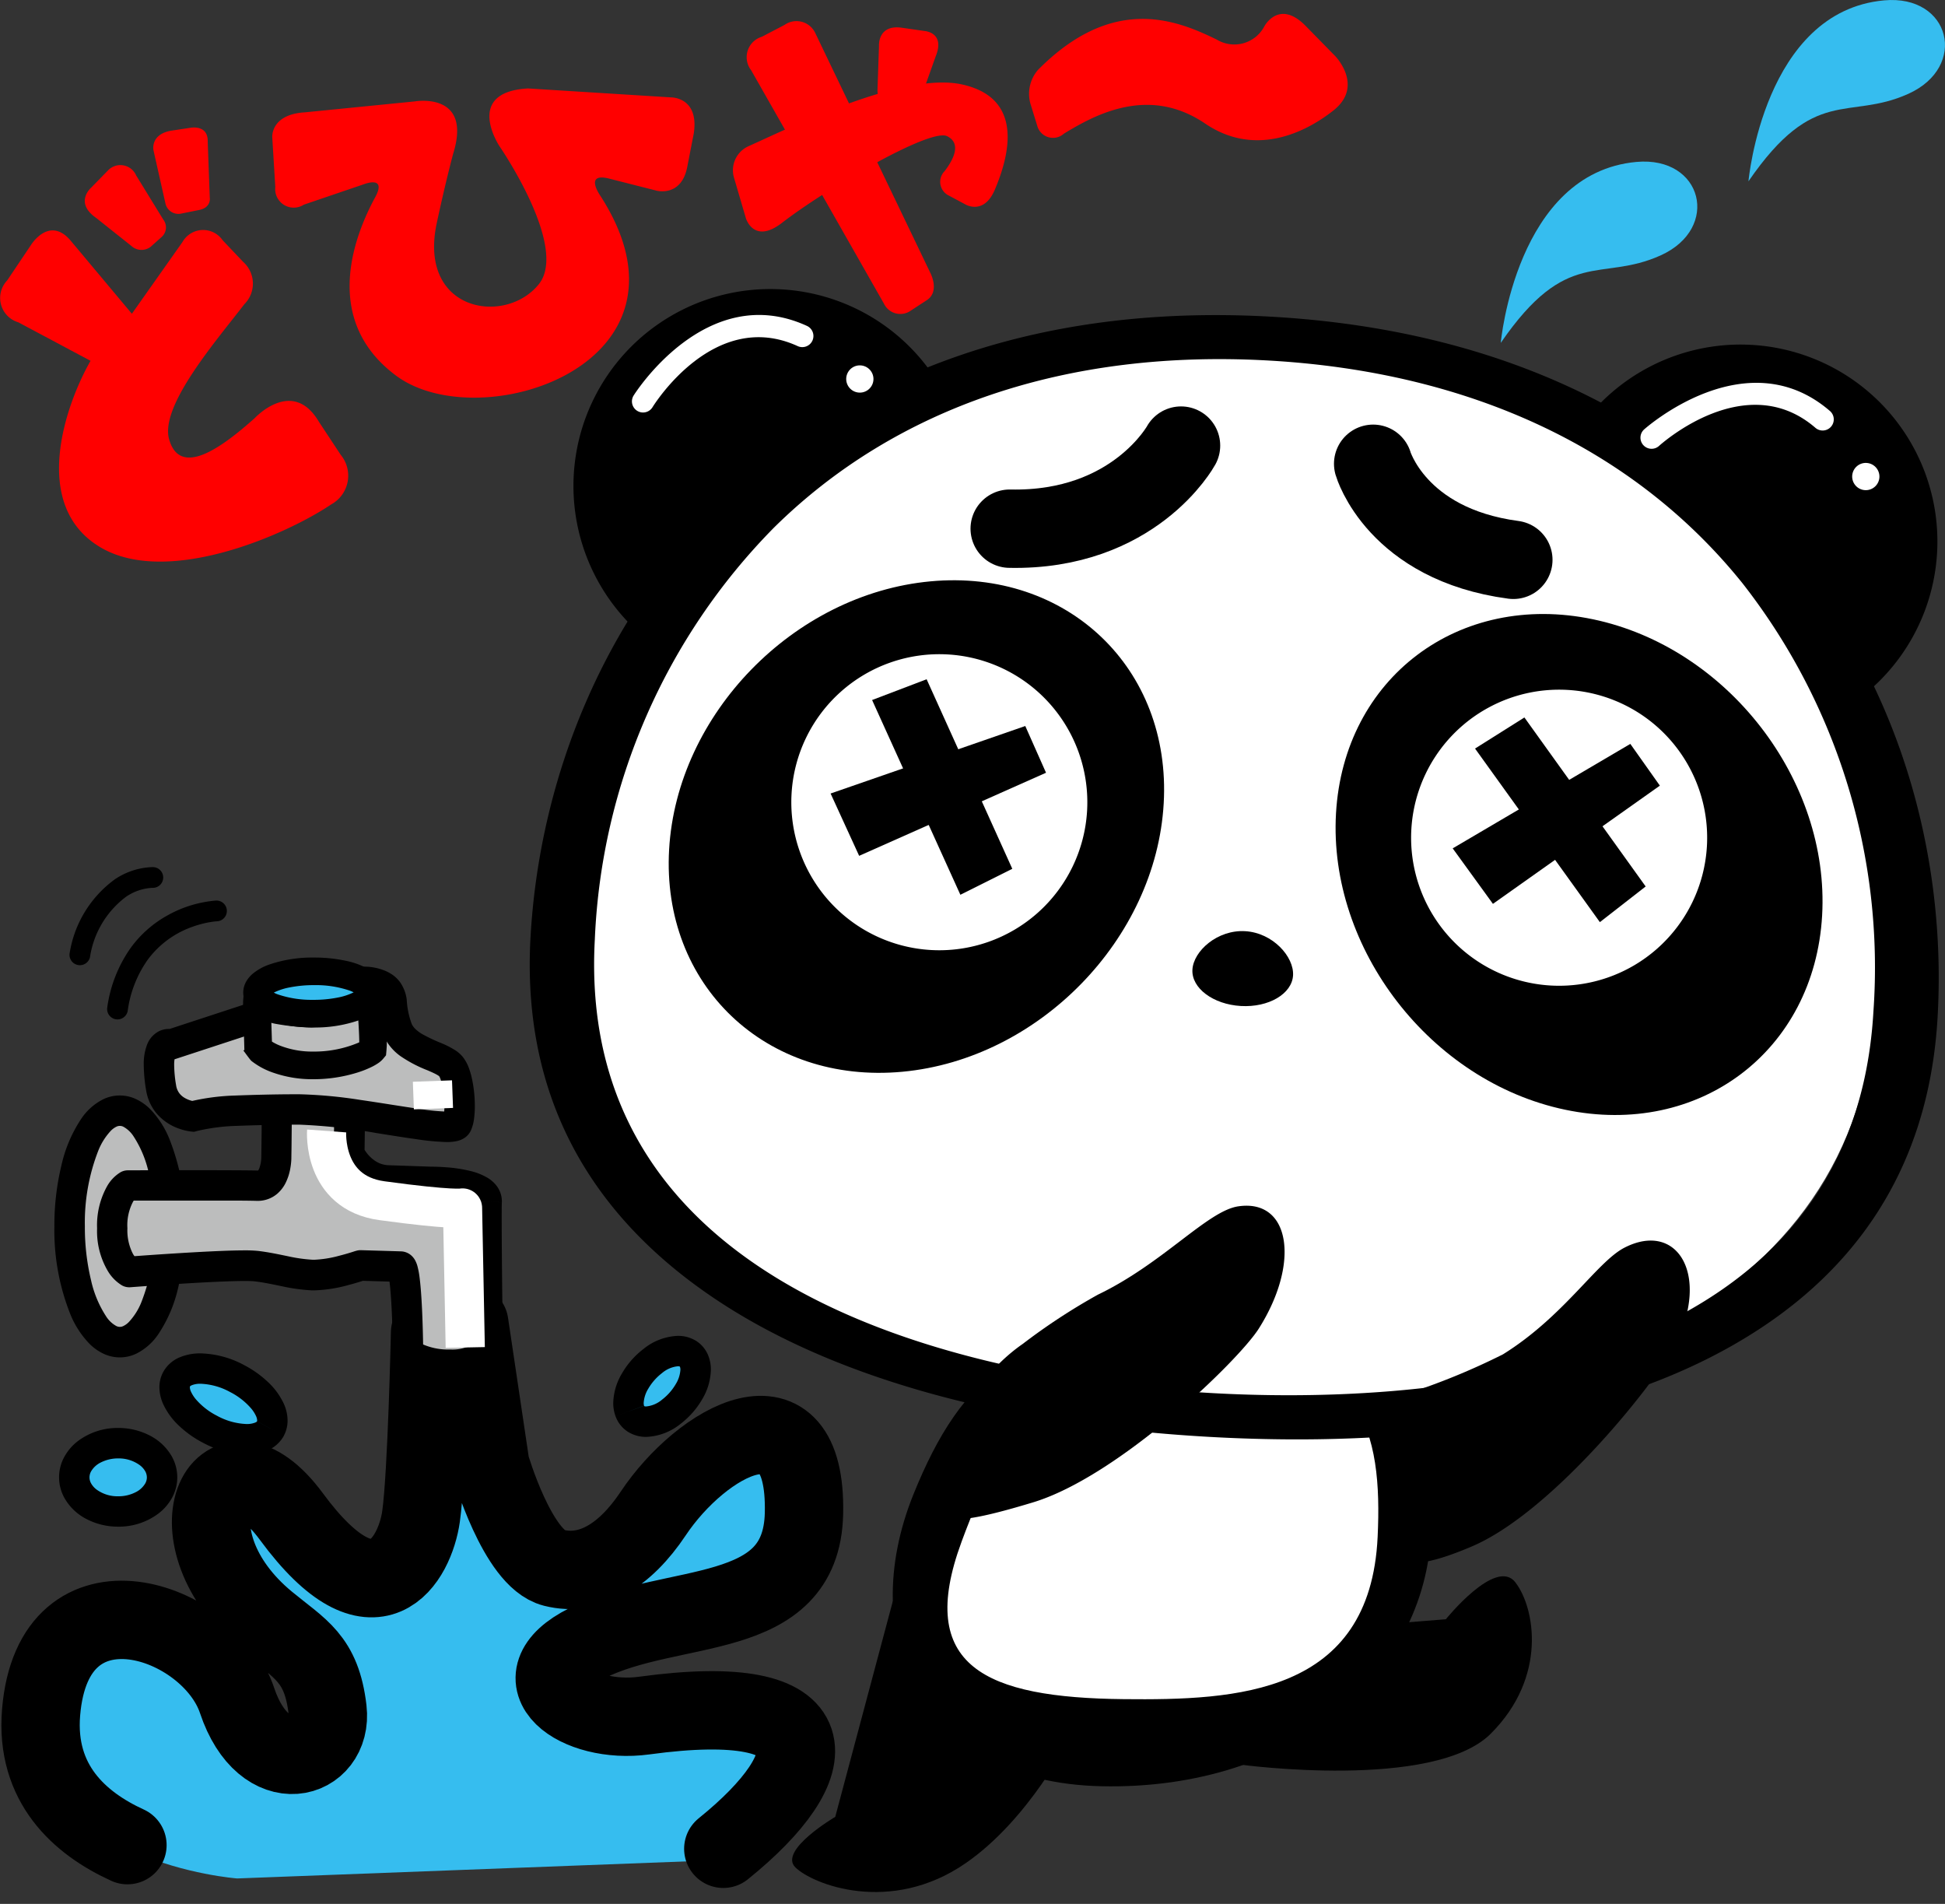
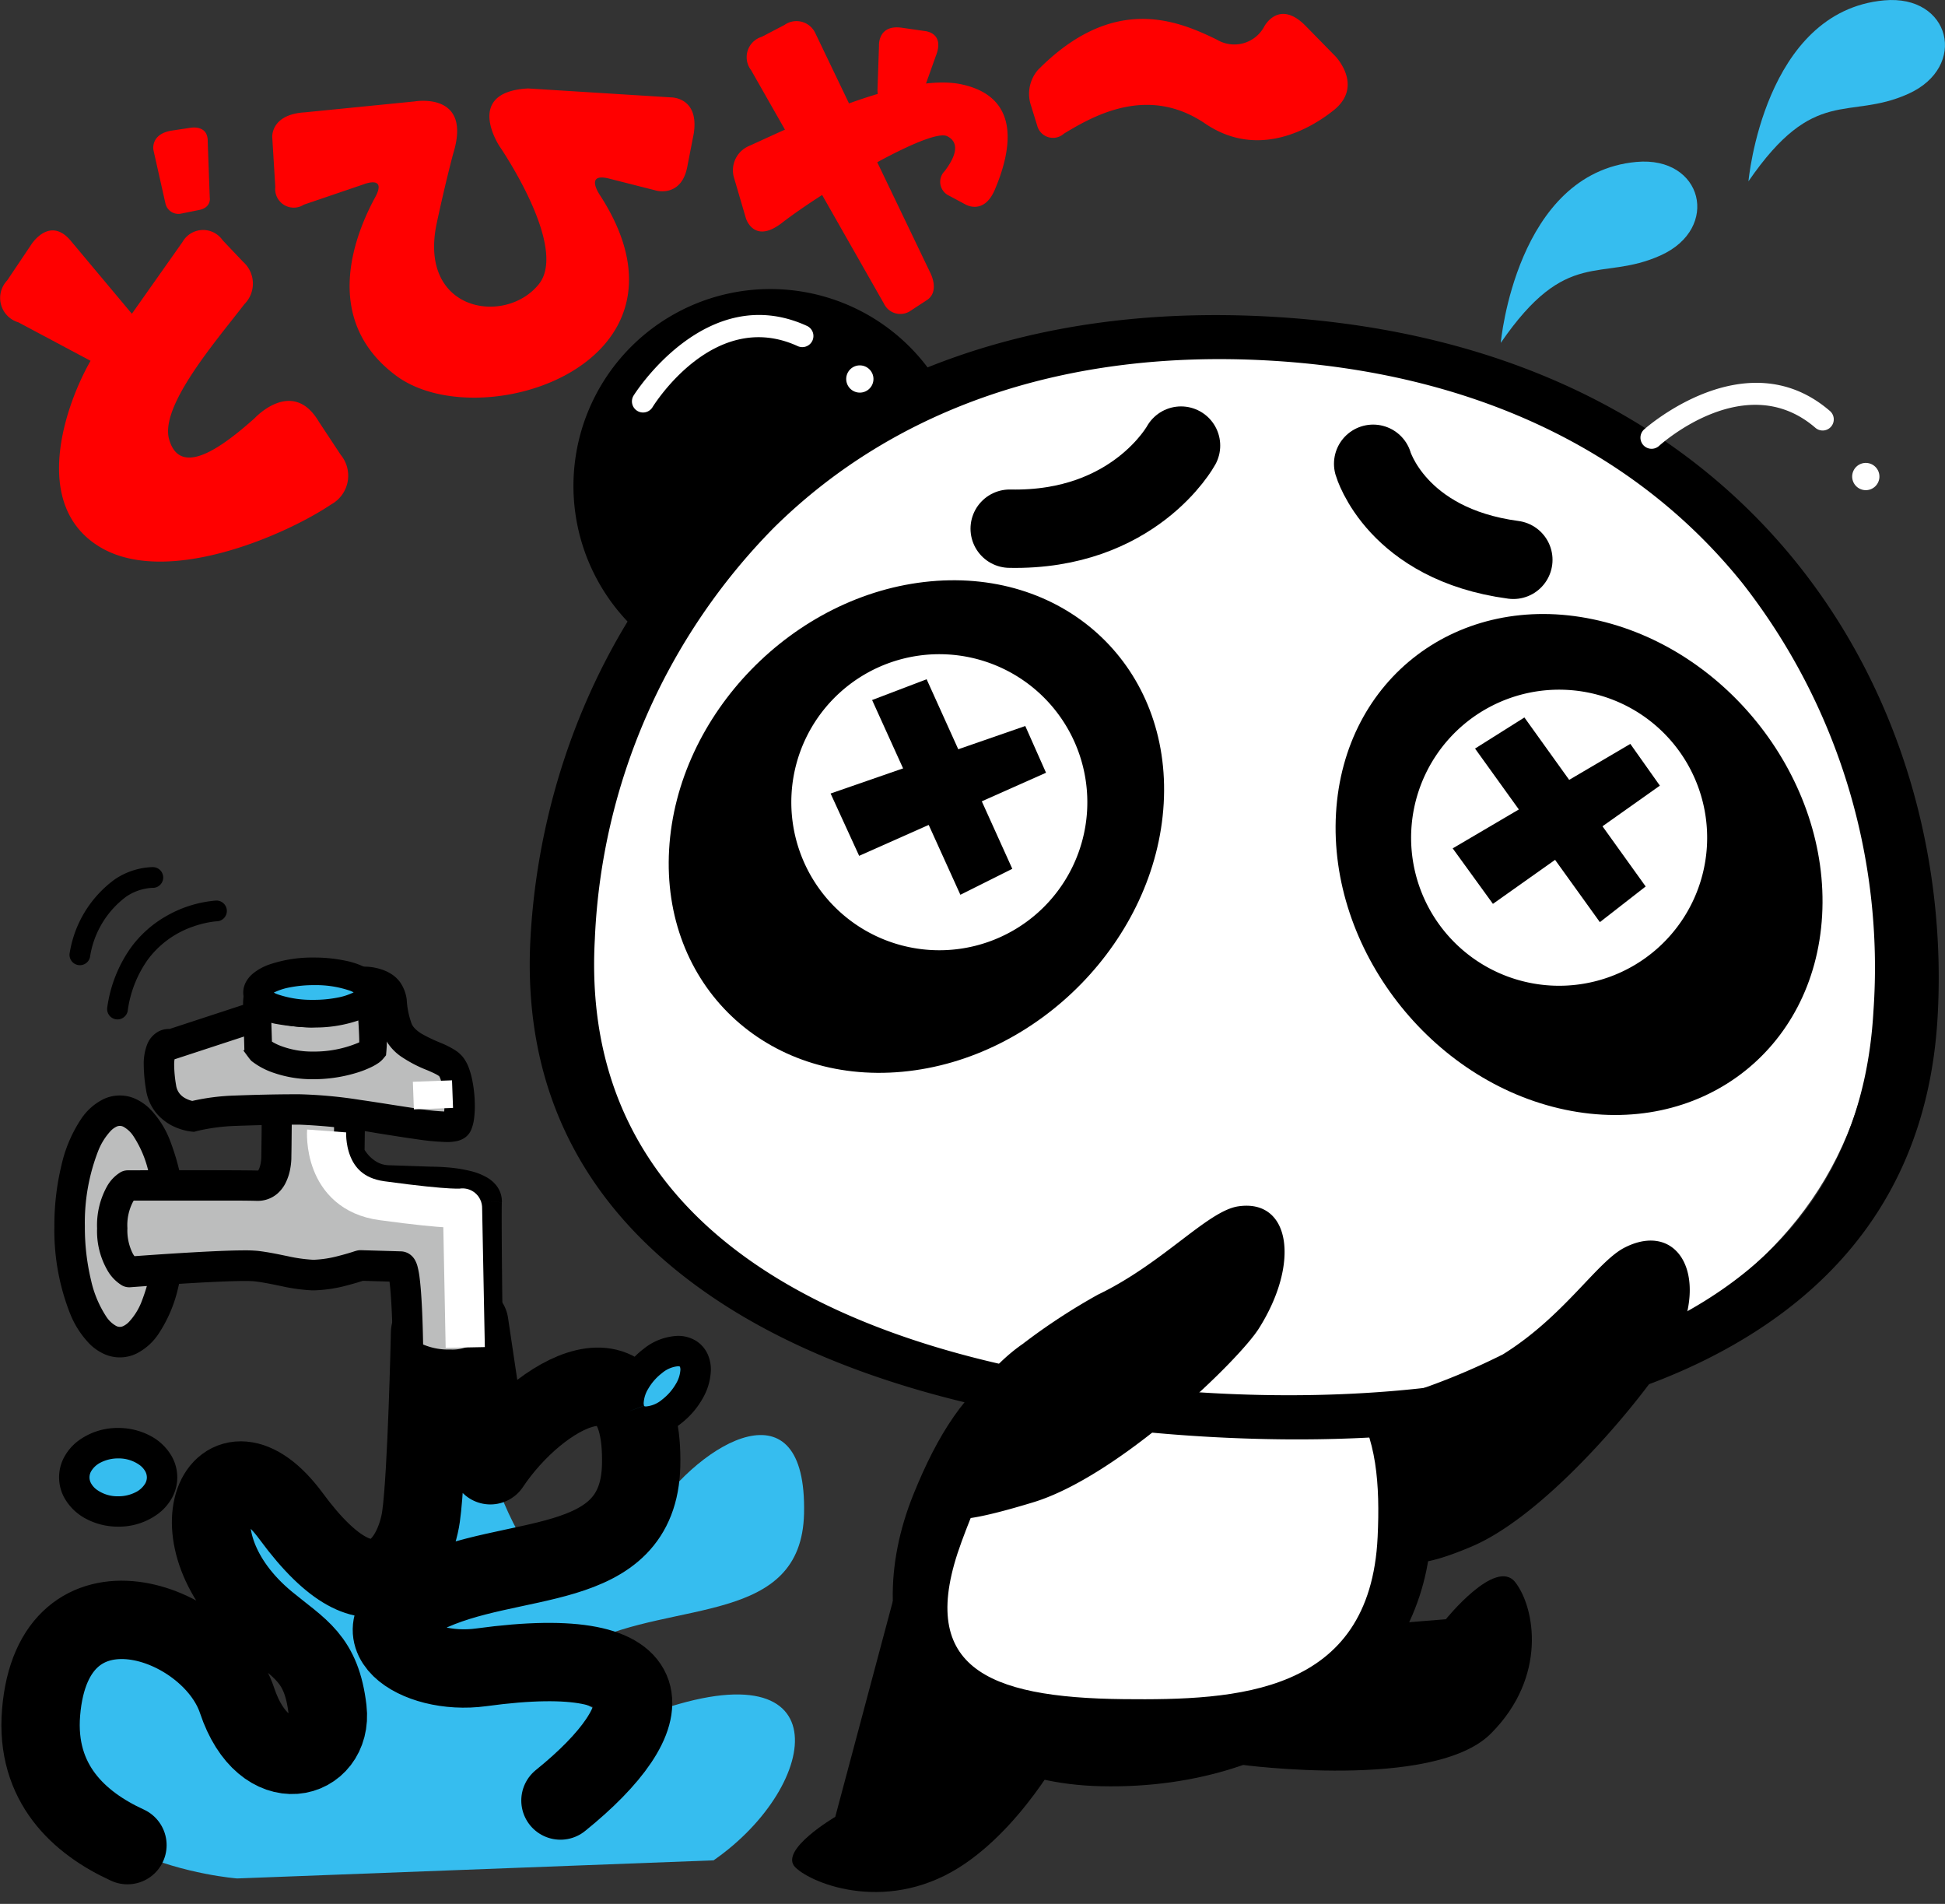
<svg xmlns="http://www.w3.org/2000/svg" height="130.818" width="133.659">
  <rect width="100%" height="100%" fill="#333333" stroke="none" />
  <path d="m29.558 91.562 2.694-.621 1.45 9.739s1.865 6.424 4.352 7.046 4.874-.784 6.838-3.73c3.315-4.973 10.568-9.117 10.361 0-.174 7.665-8.986 5.944-14.92 8.911-4.973 2.486 1.669 5.832 3.937 4.973 13.676-5.181 12.226 4.766 4.766 9.946l-32.74 1.244s-14.312-1.069-13.469-11.4c.829-10.153 11.6-6.423 13.469-.829s6.631 4.145 6.216.622-1.882-4.146-4.144-6.01c-7.046-5.8-3.2-13.852 1.658-7.253 5.8 7.875 8.5 2.9 8.911 0s.621-12.638.621-12.638z" fill="#36bdef" />
-   <path d="m8.758 126.781c-3.307-1.512-6.334-4.232-5.935-9.11.829-10.153 11.6-6.423 13.469-.829s6.631 4.145 6.216.622-1.882-4.146-4.144-6.01c-7.046-5.8-3.2-13.852 1.658-7.253 5.8 7.875 8.5 2.9 8.911 0s.621-12.64.621-12.64l2.694-.621 1.45 9.739s1.865 6.424 4.352 7.046 4.874-.784 6.838-3.73c3.315-4.973 10.568-9.117 10.361 0-.174 7.665-8.986 5.944-14.92 8.911-4.973 2.486-.621 5.595 3.937 4.973 13.179-1.8 12.536 3.431 5.438 9.153" fill="none" stroke="#000" stroke-linecap="round" stroke-linejoin="round" stroke-width="5.384" />
+   <path d="m8.758 126.781c-3.307-1.512-6.334-4.232-5.935-9.11.829-10.153 11.6-6.423 13.469-.829s6.631 4.145 6.216.622-1.882-4.146-4.144-6.01c-7.046-5.8-3.2-13.852 1.658-7.253 5.8 7.875 8.5 2.9 8.911 0s.621-12.64.621-12.64l2.694-.621 1.45 9.739c3.315-4.973 10.568-9.117 10.361 0-.174 7.665-8.986 5.944-14.92 8.911-4.973 2.486-.621 5.595 3.937 4.973 13.179-1.8 12.536 3.431 5.438 9.153" fill="none" stroke="#000" stroke-linecap="round" stroke-linejoin="round" stroke-width="5.384" />
  <path d="m103.131 23.559s1.047-11.68 9.325-12.433c4.559-.414 5.8 4.559 1.658 6.424s-6.424-.622-10.983 6.009z" fill="#36bdef" />
  <path d="m120.153 12.458s1.047-11.681 9.324-12.433c4.559-.415 5.8 4.559 1.658 6.424s-6.424-.622-10.982 6.009z" fill="#36bdef" />
  <path d="m11.685 84.263c0 4.389-1.544 7.952-3.449 7.952s-3.449-3.563-3.449-7.952 1.543-7.952 3.449-7.952 3.449 3.56 3.449 7.952z" fill="#bcbdbd" />
  <path d="m11.685 84.264h-1.045a13.58 13.58 0 0 1 -.924 5.207 4.353 4.353 0 0 1 -.867 1.372 1.363 1.363 0 0 1 -.363.265.532.532 0 0 1 -.5 0 1.932 1.932 0 0 1 -.689-.652 7.512 7.512 0 0 1 -1.04-2.487 15.541 15.541 0 0 1 -.425-3.7 13.578 13.578 0 0 1 .923-5.207 4.369 4.369 0 0 1 .867-1.372 1.391 1.391 0 0 1 .364-.267.535.535 0 0 1 .5 0 1.966 1.966 0 0 1 .689.652 7.543 7.543 0 0 1 1.041 2.489 15.52 15.52 0 0 1 .425 3.705h2.088a15.6 15.6 0 0 0 -1.1-6.04 6.375 6.375 0 0 0 -1.325-2.036 3.464 3.464 0 0 0 -.931-.66 2.618 2.618 0 0 0 -2.282 0 3.963 3.963 0 0 0 -1.5 1.328 9.5 9.5 0 0 0 -1.367 3.2 17.576 17.576 0 0 0 -.487 4.211 15.589 15.589 0 0 0 1.1 6.038 6.383 6.383 0 0 0 1.325 2.036 3.461 3.461 0 0 0 .932.66 2.621 2.621 0 0 0 2.282 0 3.97 3.97 0 0 0 1.5-1.328 9.54 9.54 0 0 0 1.368-3.2 17.6 17.6 0 0 0 .487-4.21z" />
  <path d="m33.445 82.571c.048-1.406-3.84-1.364-3.84-1.364l-2.933-.1a3.248 3.248 0 0 1 -2.672-1.85l.057-4.513c.006-.166.179-1.911-.131-2.046a7.75 7.75 0 0 0 -2.372-.576 3.989 3.989 0 0 0 -2.316.32c-.464.12-.249 2.562-.256 2.769l.055.326s-.031 3.72-.042 4.07-.141 1.909-1.313 1.869-8.892-.016-8.892-.016-1.072.583-1.072 2.945 1.167 3 1.167 3 7.331-.564 8.733-.4 2.572.569 3.862.612a11.854 11.854 0 0 0 3.3-.659l2.749.081c.468.017.513 5.906.513 5.906a4.024 4.024 0 0 0 2.921.839c2.152 0 2.551-1.107 2.551-1.107s-.116-8.699-.069-10.106z" fill="#bcbdbd" />
  <path d="m33.444 82.571 1.045.035v-.062a1.76 1.76 0 0 0 -.356-1.056 2.244 2.244 0 0 0 -.616-.552 4.2 4.2 0 0 0 -1.171-.471 10 10 0 0 0 -1.693-.26 13.863 13.863 0 0 0 -1.013-.042h-.06l.024 1.045.037-1.044s-1.058-.038-2.936-.1a1.752 1.752 0 0 1 -.761-.2 2.338 2.338 0 0 1 -.761-.668 2.631 2.631 0 0 1 -.19-.289l-.04-.075-.006-.011-.4.19.406-.181v-.009l-.4.19.406-.181-.954.426 1.045.013.058-4.512-1.045-.014 1.044.034-.478-.016.478.025v-.01l-.478-.016.478.025.01-.13c.016-.223.045-.625.045-1.039a4.884 4.884 0 0 0 -.052-.775 1.9 1.9 0 0 0 -.13-.458 1.305 1.305 0 0 0 -.188-.31 1.189 1.189 0 0 0 -.441-.337 9.235 9.235 0 0 0 -1.188-.4 7.144 7.144 0 0 0 -1.565-.259 16.696 16.696 0 0 0 -.562-.011 5.259 5.259 0 0 0 -1.556.172 3.191 3.191 0 0 0 -.395.153.681.681 0 0 1 -.1.039 1.232 1.232 0 0 0 -.582.349 1.555 1.555 0 0 0 -.343.62 3.588 3.588 0 0 0 -.13.748c-.021.246-.027.5-.027.739 0 .325.012.636.023.883l.015.309v.126h.654l-.653-.02v.02h.653l-.653-.02a.935.935 0 0 0 .015.207l.055.325 1.03-.174-1.045-.009-.017 1.9c0 .487-.01.985-.014 1.382s-.009.7-.011.762a2.32 2.32 0 0 1 -.137.7.514.514 0 0 1 -.1.169l.041.047-.022-.058-.019.01.041.047-.022-.058.017.045-.008-.047h-.009l.017.045-.008-.047h-.026c-.295-.009-.884-.014-1.653-.018s-1.7-.006-2.64-.006c-2.3 0-4.636.008-4.636.008a1.042 1.042 0 0 0 -.5.127 2.642 2.642 0 0 0 -.93.962 5.5 5.5 0 0 0 -.689 2.9 5.383 5.383 0 0 0 .75 2.951 2.864 2.864 0 0 0 .96.967 1.036 1.036 0 0 0 .583.126s.346-.027.905-.067c.838-.061 2.15-.151 3.469-.227s2.648-.135 3.487-.135c.32 0 .576.012.671.024.637.075 1.247.208 1.889.34a12.435 12.435 0 0 0 2.06.28h.152a9.863 9.863 0 0 0 2.342-.365c.676-.177 1.173-.35 1.19-.357l-.344-.985-.031 1.045 2.75.081h-.007l.035-.971-.629.745a.977.977 0 0 0 .593.226l.035-.971-.629.745.551-.654-.734.442a.9.9 0 0 0 .183.212l.551-.654-.734.442.456-.274-.495.2.038.076.456-.274-.495.2.091-.037-.093.031v.006l.091-.037-.093.031a2.545 2.545 0 0 1 .07.351c.105.69.175 1.984.21 3.063a86.382 86.382 0 0 1 .043 1.979 1.044 1.044 0 0 0 .275.7 3.1 3.1 0 0 0 .991.664 6.473 6.473 0 0 0 2.7.513 4.422 4.422 0 0 0 2.71-.762 2.376 2.376 0 0 0 .824-1.035 1.054 1.054 0 0 0 .062-.369s-.021-1.525-.043-3.4-.042-4.106-.042-5.5c0-.539 0-.959.01-1.16l-1.042-.038-1.045-.035c-.008.258-.011.678-.011 1.229 0 2.826.084 8.928.084 8.93l1.045-.014-.983-.355.563.2-.537-.268-.027.064.563.2-.537-.268h.008l-.008-.005h.008l-.008-.005a.769.769 0 0 1 -.3.237 2.777 2.777 0 0 1 -1.3.245 4.413 4.413 0 0 1 -1.834-.325 1.644 1.644 0 0 1 -.309-.177l-.038-.028-.319.35.349-.32-.03-.03-.319.35.349-.32-.77.707 1.045-.008c0-.008-.011-1.488-.082-2.989-.036-.751-.086-1.5-.162-2.111a5.78 5.78 0 0 0 -.152-.825 1.868 1.868 0 0 0 -.179-.437 1.225 1.225 0 0 0 -.267-.318 1.124 1.124 0 0 0 -.679-.263h-.007c-.469-.015-2.746-.081-2.748-.081a1.068 1.068 0 0 0 -.376.058h-.015c-.088.031-.554.186-1.126.33a7.713 7.713 0 0 1 -1.7.27h-.082a10.628 10.628 0 0 1 -1.717-.241c-.616-.125-1.291-.275-2.058-.367a8.94 8.94 0 0 0 -.915-.037c-1.232 0-3.216.11-4.919.217s-3.1.216-3.1.216l.08 1.042.5-.916-.227.415.27-.39-.042-.025-.227.415.27-.39a1.207 1.207 0 0 1 -.319-.406 3.536 3.536 0 0 1 -.349-1.7 3.46 3.46 0 0 1 .384-1.815 1.029 1.029 0 0 1 .179-.229l.017-.014-.3-.412.243.445.056-.033-.3-.412.243.445-.5-.918v1.045h7.26c.761 0 1.358.01 1.592.018h.079a2.053 2.053 0 0 0 1.358-.5 2.4 2.4 0 0 0 .552-.715 3.628 3.628 0 0 0 .329-1 4.615 4.615 0 0 0 .074-.664c0-.119.007-.407.012-.81.014-1.2.031-3.288.031-3.29a1.08 1.08 0 0 0 -.015-.184l-.055-.326-1.03.175 1.044.031v-.043c0-.084 0-.139-.008-.226-.013-.252-.036-.673-.036-1.087a5.422 5.422 0 0 1 .045-.782l.017-.083v-.007l-.437-.144.367.267a.53.53 0 0 0 .07-.123l-.437-.144.367.267-.645-.468.484.632a.813.813 0 0 0 .16-.164l-.645-.468.484.632-.539-.7.223.858a.883.883 0 0 0 .315-.154l-.539-.7.223.858a2.639 2.639 0 0 0 .427-.155.953.953 0 0 1 .252-.088 4.528 4.528 0 0 1 .849-.055c.144 0 .307 0 .493.007a5.2 5.2 0 0 1 1.092.19 7.079 7.079 0 0 1 .9.3l.364-.833-.706.576a.912.912 0 0 0 .342.257l.364-.833-.706.576.506-.412-.632.189a.66.66 0 0 0 .126.224l.506-.412-.632.189.16-.049-.162.042v.007l.16-.049-.162.042.006.038a3.1 3.1 0 0 1 .021.414 11.139 11.139 0 0 1 -.041.906c-.005.069-.009.11-.012.184v.021l-.057 4.514a1.039 1.039 0 0 0 .091.439 4.549 4.549 0 0 0 .831 1.2 4.247 4.247 0 0 0 1.1.838 3.816 3.816 0 0 0 1.657.433c1.876.062 2.927.1 2.93.1h.06v-.173.173-.173.173h.04a11.159 11.159 0 0 1 1.854.163 3.175 3.175 0 0 1 .892.279l.075.05.008.007.063-.065-.072.053.01.012.063-.065-.072.053.264-.2h-.325a.357.357 0 0 0 .061.2l.264-.2h-.039l-.286-.009v.009h.286l-.286-.009z" />
  <path d="m23.507 68.423-11.228 3.68s-1.238-.5-.678 2.959a2.476 2.476 0 0 0 2.174 1.978 14.2 14.2 0 0 1 2.945-.393c1.278-.047 2.834-.089 4.4-.085 3.71.007 10.483 1.745 10.826 1.007a5.861 5.861 0 0 0 -.408-3.95c-.583-.741-2.943-.994-3.646-2.474s.024-2.714-1.45-3.21a3.718 3.718 0 0 0 -2.935.488z" fill="#bcbdbd" />
  <path d="m22.975 68.091-.326-.994-11.228 3.68.326.994.389-.97a1.413 1.413 0 0 0 -.539-.1 1.512 1.512 0 0 0 -.664.151 1.736 1.736 0 0 0 -.826.927 3.715 3.715 0 0 0 -.228 1.414 10.8 10.8 0 0 0 .159 1.7 3.3 3.3 0 0 0 .681 1.562 3.545 3.545 0 0 0 1.555 1.084 3.736 3.736 0 0 0 .871.211l.191.018.185-.051-.092-.332.09.332-.092-.332.09.332a13.409 13.409 0 0 1 2.707-.356c1.221-.046 2.7-.085 4.183-.085h.173a39.6 39.6 0 0 1 5.328.584c.95.148 1.87.3 2.684.411a16.879 16.879 0 0 0 2.095.2 3.228 3.228 0 0 0 .734-.072 1.567 1.567 0 0 0 .44-.175 1.23 1.23 0 0 0 .494-.541 2.874 2.874 0 0 0 .222-.822 6.56 6.56 0 0 0 .053-.871 9.128 9.128 0 0 0 -.171-1.747 5.658 5.658 0 0 0 -.226-.826 2.79 2.79 0 0 0 -.412-.771l.015.018-.014-.018a2.279 2.279 0 0 0 -.539-.483 6.282 6.282 0 0 0 -.957-.49 11.3 11.3 0 0 1 -1.324-.627 2.55 2.55 0 0 1 -.453-.339 1.18 1.18 0 0 1 -.25-.336 5.6 5.6 0 0 1 -.349-1.693 2.7 2.7 0 0 0 -.447-1.176 2.2 2.2 0 0 0 -.549-.535 2.87 2.87 0 0 0 -.714-.348 3.715 3.715 0 0 0 -1.213-.2 5.143 5.143 0 0 0 -2.64.806l.584.867-.326-.994.326.994.584.867-.188-.28.182.283h.006l-.188-.28.182.283a3.111 3.111 0 0 1 .488-.243 2.73 2.73 0 0 1 .989-.209 1.69 1.69 0 0 1 .542.085l-.024-.008.026.009a.8.8 0 0 1 .2.09l.055.069a1.308 1.308 0 0 1 .065.272 6.9 6.9 0 0 0 .521 2.236 3.483 3.483 0 0 0 1.107 1.3 9.063 9.063 0 0 0 1.846.97c.264.113.492.215.643.3a1.419 1.419 0 0 1 .159.1l.025.02.082-.088-.094.075.011.013.082-.088-.094.075a1.138 1.138 0 0 1 .106.238 6.216 6.216 0 0 1 .256 1.813 4.37 4.37 0 0 1 -.035.586 1.8 1.8 0 0 1 -.033.181l-.013.043.767.357-.435-.73a.849.849 0 0 0 -.331.373l.767.357-.435-.73.292.49-.166-.549a.611.611 0 0 0 -.127.059l.292.49-.166-.549.064.212-.05-.215h-.014l.064.212-.05-.215h-.013a1.8 1.8 0 0 1 -.232.012 14.814 14.814 0 0 1 -1.806-.176c-1.171-.162-2.639-.412-4.109-.624a31.889 31.889 0 0 0 -4.188-.39h-.177c-1.522 0-3.022.041-4.262.088h-.1.105a15.156 15.156 0 0 0 -3.183.428l.277 1.008.1-1.039-.034.35.045-.35h-.011l-.034.35.045-.35a1.907 1.907 0 0 1 -.655-.23 1.246 1.246 0 0 1 -.373-.322 1.208 1.208 0 0 1 -.225-.554 8.713 8.713 0 0 1 -.132-1.368 2.48 2.48 0 0 1 .045-.531l.022-.079.007-.018-.344-.174.189.319a.446.446 0 0 0 .155-.145l-.344-.174.189.319-.292-.5v.576a.591.591 0 0 0 .292-.08l-.292-.5v-.068l-.239.594a.634.634 0 0 0 .239.05v-.644l-.239.594.353.141 11.728-3.844.12-.081z" />
  <path d="m17.751 72.257c0-.494-.106-3.247-.089-3.437.326-.019.918.511 1.385.586a14.985 14.985 0 0 0 2.318.24 9.514 9.514 0 0 0 2.655-.5 11.5 11.5 0 0 1 1.485-.079c.006.236.171 2.231.122 2.843l-.016.226a6.954 6.954 0 0 1 -4.11 1.07 5.432 5.432 0 0 1 -3.75-1.175z" fill="#bcbdbd" />
  <path d="m17.751 72.254h.95v-.017c0-.286-.023-.986-.046-1.7s-.045-1.437-.045-1.64v-.027l-.5-.01.5.043v-.033l-.5-.01.5.043-.946-.083.057.948-.041-.673v.675h.041l-.041-.673v.2l-.133.453a.446.446 0 0 0 .133.017v-.47l-.133.453.032-.11-.037.109.032-.11-.037.109a4.812 4.812 0 0 1 .425.228 2.9 2.9 0 0 0 .933.364l.085.014-.085-.014a15.617 15.617 0 0 0 2.464.253h.019v-.352.352-.352.352a10.421 10.421 0 0 0 2.911-.537 1.484 1.484 0 0 1 .222-.021c.11-.006.24-.007.374-.007h.193a4.519 4.519 0 0 0 .55-.021l-.12-.943-.95.024c0 .1.012.22.024.411.038.553.107 1.57.106 2.107 0 .1 0 .189-.006.227v.087l-.01.131.946.082-.735-.6.343.28-.288-.338-.055.058.343.28-.288-.338a2.05 2.05 0 0 1 -.35.188 7.82 7.82 0 0 1 -3.051.591h-.026a6.088 6.088 0 0 1 -2.248-.4 3.491 3.491 0 0 1 -.6-.3 1.443 1.443 0 0 1 -.148-.107l-.037-.03-.161.164.179-.141-.018-.023-.161.164.179-.141-1.7-2.142v2.956h1.9-.95.95v-.225h-.95l-1.031.141c.092.115.465.645.565.73a5.065 5.065 0 0 0 1.553.824 8.112 8.112 0 0 0 2.661.43h.029a10.146 10.146 0 0 0 3.05-.462 6.862 6.862 0 0 0 1.026-.412 3.637 3.637 0 0 0 .385-.226 1.644 1.644 0 0 0 .357-.318l.186-.226.026-.292c.01-.121.017-.247.018-.252l-.948-.055.947.078c.01-.123.012-.245.012-.38 0-.446-.033-1.035-.065-1.554l-.045-.681-.021-.329-.026-1.052-1.044.132s-.147.008-.311.007h-.192c-.164 0-.344 0-.528.012a2.682 2.682 0 0 0 -.6.092l.034-.011-.033.01a8.758 8.758 0 0 1 -2.381.462h-.011v.353-.353.353-.353a14.036 14.036 0 0 1 -2.171-.229l-.072-.012.072.012-.017.109.023-.107h-.006l-.017.109.023-.107-.035-.012a4.539 4.539 0 0 1 -.5-.264 4.08 4.08 0 0 0 -.381-.19 1.561 1.561 0 0 0 -.605-.132h-.074l-.818.049-.072.816c-.006.085 0 .108-.005.161 0 .282.024.982.045 1.7s.045 1.439.045 1.645v.01h1.9z" />
  <path d="m25.464 68.204c-.023.8-1.784 1.452-3.937 1.448s-3.878-.658-3.861-1.461 1.787-1.453 3.939-1.447 3.88.657 3.859 1.46z" fill="#36bdef" />
  <path d="m25.463 68.203-.95-.026.326.009-.286-.165a.357.357 0 0 0 -.039.156l.326.009-.286-.165.1.06-.1-.069-.006.009.1.06-.1-.069a.929.929 0 0 1 -.255.178 4.238 4.238 0 0 1 -1.114.359 8.465 8.465 0 0 1 -1.646.151h-.038l.021.949v-.95a7.177 7.177 0 0 1 -2.4-.365 1.8 1.8 0 0 1 -.528-.281l-.028-.029-.245.177h.291a.331.331 0 0 0 -.046-.177l-.245.177h-.182l.473.012v-.012h-.473l.473.012-.323-.009.284.164a.347.347 0 0 0 .039-.154l-.323-.009.284.164-.1-.059.1.067v-.008l-.1-.059.1.067a.941.941 0 0 1 .254-.177 4.193 4.193 0 0 1 1.111-.359 8.507 8.507 0 0 1 1.641-.152h.027a7.194 7.194 0 0 1 2.4.366 1.755 1.755 0 0 1 .528.28l.029.028.246-.178h-.292a.33.33 0 0 0 .046.178l.246-.178h.039l-.331-.007v.007h.331l-.331-.007.95.026.95.023v-.037a1.559 1.559 0 0 0 -.194-.745 2.243 2.243 0 0 0 -.813-.812 5.382 5.382 0 0 0 -1.676-.624 10.275 10.275 0 0 0 -2.124-.215v.951l.017-.951h-.045a9.149 9.149 0 0 0 -3.079.482 3.694 3.694 0 0 0 -1.133.632 2.04 2.04 0 0 0 -.436.518 1.559 1.559 0 0 0 -.213.737v.037a1.556 1.556 0 0 0 .193.745 2.239 2.239 0 0 0 .813.812 5.36 5.36 0 0 0 1.677.627 10.2 10.2 0 0 0 2.126.216h.023l-.013-.563v.563h.012l-.013-.563v.563h.007a9.184 9.184 0 0 0 3.086-.483 3.707 3.707 0 0 0 1.135-.631 2.007 2.007 0 0 0 .437-.518 1.564 1.564 0 0 0 .213-.738v-.005z" />
  <path d="m14.847 61.878a8.154 8.154 0 0 0 -3.331 1.016 7.772 7.772 0 0 0 -2.52 2.215 9.307 9.307 0 0 0 -1.625 4.112.712.712 0 0 0 1.407.223 7.89 7.89 0 0 1 1.369-3.494 6.5 6.5 0 0 1 3.089-2.273 7.008 7.008 0 0 1 1.217-.319c.151-.024.269-.039.348-.047l.086-.007h.017a.713.713 0 0 0 -.056-1.425z" />
  <path d="m10.54 59.58h-.072a4.883 4.883 0 0 0 -2.575.838 7.782 7.782 0 0 0 -3.1 5.038.713.713 0 0 0 1.389.322 6.365 6.365 0 0 1 2.489-4.167 3.5 3.5 0 0 1 1.795-.606h.01l.008-.317-.016.317h.008l.008-.317-.016.317a.712.712 0 0 0 .07-1.423z" />
-   <path d="m18.586 98.159c-.516.96-2.378.981-4.159.045s-2.805-2.47-2.29-3.431 2.378-.982 4.159-.046 2.806 2.47 2.29 3.432z" fill="#36bdef" />
-   <path d="m18.586 98.159-.921-.5c0 .006-.011.033-.127.087a1.546 1.546 0 0 1 -.6.1 4.571 4.571 0 0 1 -2.028-.569 4.783 4.783 0 0 1 -1.445-1.124 2.289 2.289 0 0 1 -.337-.522.8.8 0 0 1 -.082-.308l.009-.058c0-.006.012-.032.128-.086a1.548 1.548 0 0 1 .6-.1 4.553 4.553 0 0 1 2.026.567 4.782 4.782 0 0 1 1.444 1.123 2.288 2.288 0 0 1 .337.521.809.809 0 0 1 .082.309l-.01.057.921.5.921.495a2.211 2.211 0 0 0 .258-1.047 2.849 2.849 0 0 0 -.262-1.158 4.783 4.783 0 0 0 -1.069-1.469 7.2 7.2 0 0 0 -1.652-1.178 6.611 6.611 0 0 0 -3-.807 3.6 3.6 0 0 0 -1.43.271 2.3 2.3 0 0 0 -1.136 1.013 2.212 2.212 0 0 0 -.259 1.048 2.877 2.877 0 0 0 .262 1.157 4.8 4.8 0 0 0 1.069 1.469 7.226 7.226 0 0 0 1.657 1.179 6.637 6.637 0 0 0 3 .808 3.6 3.6 0 0 0 1.43-.271 2.312 2.312 0 0 0 1.136-1.014z" />
  <path d="m43.277 96.95c.354.961 1.635.981 2.858.048s1.93-2.472 1.575-3.432-1.635-.982-2.859-.047-1.927 2.47-1.574 3.431z" fill="#36bdef" />
  <path d="m43.281 96.95-.98.363a2.117 2.117 0 0 0 .856 1.071 2.331 2.331 0 0 0 1.254.346 3.989 3.989 0 0 0 2.362-.9 5.74 5.74 0 0 0 1.486-1.693 4.149 4.149 0 0 0 .592-2.017 2.637 2.637 0 0 0 -.156-.914 2.126 2.126 0 0 0 -.857-1.072 2.352 2.352 0 0 0 -1.256-.346 3.993 3.993 0 0 0 -2.362.9 5.724 5.724 0 0 0 -1.485 1.691 4.137 4.137 0 0 0 -.593 2.018 2.62 2.62 0 0 0 .158.915l.98-.363.98-.361a.576.576 0 0 1 -.027-.191 2.1 2.1 0 0 1 .316-.979 3.666 3.666 0 0 1 .939-1.068 1.985 1.985 0 0 1 1.092-.473.272.272 0 0 1 .139.022l.008-.01-.01.008.007-.01-.01.008.016.031a.587.587 0 0 1 .027.19 2.123 2.123 0 0 1 -.316.981 3.669 3.669 0 0 1 -.939 1.069 1.981 1.981 0 0 1 -1.094.472.278.278 0 0 1 -.139-.022l-.007.014.011-.01-.007.014.011-.01-.016-.032z" />
  <path d="m11.138 101.508c0 1.3-1.351 2.346-3.016 2.346s-3.017-1.051-3.017-2.346 1.35-2.348 3.017-2.348 3.016 1.052 3.016 2.348z" fill="#36bdef" />
  <path d="m11.138 101.511h-1.045a.855.855 0 0 1 -.11.414 1.566 1.566 0 0 1 -.661.606 2.578 2.578 0 0 1 -1.2.28 2.437 2.437 0 0 1 -1.491-.466 1.375 1.375 0 0 1 -.37-.42.836.836 0 0 1 0-.829 1.566 1.566 0 0 1 .66-.606 2.608 2.608 0 0 1 1.2-.281 2.451 2.451 0 0 1 1.491.468 1.363 1.363 0 0 1 .37.419.859.859 0 0 1 .11.415h2.09a2.945 2.945 0 0 0 -.363-1.416 3.643 3.643 0 0 0 -1.525-1.458 4.694 4.694 0 0 0 -2.173-.521 4.539 4.539 0 0 0 -2.775.907 3.473 3.473 0 0 0 -.922 1.072 2.921 2.921 0 0 0 0 2.825 3.641 3.641 0 0 0 1.525 1.457 4.675 4.675 0 0 0 2.173.521 4.526 4.526 0 0 0 2.774-.908 3.479 3.479 0 0 0 .923-1.069 2.948 2.948 0 0 0 .364-1.41z" />
  <path d="m22.446 77.709s-.311 4.232 3.8 4.792c4.881.666 5.539.5 5.539.5l.187 9.585" fill="none" stroke="#fff" stroke-linejoin="round" stroke-width="2.692" />
  <path d="m29.717 74.28.07 1.895" fill="none" stroke="#fff" stroke-linejoin="round" stroke-width="2.692" />
  <path d="m66.445 34.163a13.53 13.53 0 1 1 -12.733-14.28 13.527 13.527 0 0 1 12.733 14.28z" />
-   <path d="m133.115 37.978a13.53 13.53 0 1 1 -12.733-14.28 13.529 13.529 0 0 1 12.733 14.28z" />
  <path d="m61.357 110.007-3.959 14.83s-3.915 2.3-2.746 3.466 6.527 3.292 11.7-.277c4.382-3.021 7.137-8.563 7.137-8.563s-10.419-7.137-12.132-9.456z" />
  <path d="m88.115 112.16 11.243-.9s3.426-4.256 4.766-2.548 2.247 6.491-1.68 10.412-17.181 2.128-17.181 2.128 6.551-7.17 2.852-9.092z" />
  <path d="m97.237 105.582c-.189 10.423-9.85 16.8-21.215 16.58-10.942-.209-16.144-6.353-12.261-16.193 3.178-8.054 7.141-13.709 18.836-14.086 12.174-.395 14.793 5.264 14.64 13.699z" fill="#fff" />
  <path d="m62.784 102.646c-4.022 9.911.45 19.818 12.91 20.088 13.29.288 22.612-7.848 22.668-18.1.038-7.109-1.584-14.905-15.6-14.436-12.491.417-16.695 4.358-19.978 12.448zm3.289 3.3c3.12-8.464 6.684-13 16.392-13.3 11.281-.35 12.542 5.81 12.205 12.96-.512 10.858-9.754 11.22-17.429 11.144-9.544-.095-14.322-2.251-11.168-10.801z" />
  <path d="m128.971 67.134c0 21.558-20.211 30.5-45.146 30.5s-45.146-8.945-45.146-30.5 14.183-44.29 45.146-44.29 45.146 22.738 45.146 44.29z" fill="#fff" />
  <path d="m36.459 64.359c-.607 10.6 3.766 19.047 13 25.1 8.027 5.263 19.623 8.468 33.537 9.264s25.8-1.063 34.376-5.377c9.863-4.962 15.171-12.853 15.778-23.454 1.25-21.846-12.533-46.226-45.748-48.129s-49.693 20.749-50.943 42.596zm4.42.117a42.836 42.836 0 0 1 12.308-28.223c8.407-8.3 20.177-12.271 34.038-11.478s25.1 6.08 32.507 15.288a42.832 42.832 0 0 1 9.008 29.442c-1.485 25.926-32.367 26.964-45.575 26.208s-43.769-5.314-42.285-31.236z" />
  <path d="m129.151 32.797a.936.936 0 1 1 -.883-.988.938.938 0 0 1 .883.988z" fill="#fff" />
  <path d="m112.969 29.519a.764.764 0 0 0 1.028 1.13c.242-.219 6-5.33 10.735-1.272a.764.764 0 1 0 .994-1.159c-5.765-4.94-12.69 1.238-12.757 1.301z" fill="#fff" />
  <path d="m59.999 25.829a.936.936 0 1 1 -1.123-.7.939.939 0 0 1 1.123.7z" fill="#fff" />
  <path d="m43.54 27.18a.763.763 0 0 0 1.3.8c.171-.277 4.281-6.788 9.957-4.207a.764.764 0 1 0 .633-1.39c-6.907-3.143-11.84 4.718-11.89 4.797z" fill="#fff" />
  <path d="m96.608 95.787a46.566 46.566 0 0 0 6.674-2.729c4.2-2.61 6.454-6.354 8.348-7.328 3.591-1.845 5.885 1.788 3.532 6.6-1.154 2.361-8.362 11.519-14.021 13.929-6.2 2.64-5.709.178-5.3-2.587.188-1.248-2.193-5.975.767-7.885z" />
  <path d="m70.277 92.345a42.392 42.392 0 0 1 5.174-3.39c4.46-2.14 7.526-5.749 9.634-6.065 3.568-.535 4.287 3.854 1.427 8.385-1.4 2.223-9.634 10.169-15.521 11.953-6.449 1.955-6.079 1.051-6.779 0s1.511-7.73 6.065-10.883z" />
  <path d="m79.968 55.213c-.532 9.305-8.571 17.556-17.958 18.428s-16.563-5.962-16.029-15.269 8.572-17.556 17.958-18.427 16.566 5.962 16.029 15.268z" />
  <path d="m74.704 55.703a10.171 10.171 0 1 1 -9.576-10.736 10.172 10.172 0 0 1 9.576 10.736z" fill="#fff" />
  <path d="m91.809 55.891c-.532 9.306 6.514 18.419 15.74 20.357s17.134-4.032 17.666-13.34-6.512-18.42-15.737-20.355-17.134 4.033-17.669 13.338z" />
  <path d="m96.987 56.979a10.172 10.172 0 1 0 10.74-9.574 10.173 10.173 0 0 0 -10.74 9.574z" fill="#fff" />
-   <path d="m88.858 67.018c-.073 1.272-1.681 2.216-3.588 2.105s-3.4-1.229-3.328-2.5 1.711-2.75 3.622-2.641 3.366 1.762 3.294 3.036z" />
  <path d="m81.16 30.617s-3.212 5.887-11.775 5.709" fill="none" stroke="#000" stroke-linecap="round" stroke-linejoin="round" stroke-width="5.384" />
  <path d="m94.362 31.866s1.6 5.531 9.634 6.6" fill="none" stroke="#000" stroke-linecap="round" stroke-linejoin="round" stroke-width="5.384" />
  <path d="m70.456 49.885 1.426 3.211-12.842 5.709-1.962-4.282z" />
  <path d="m59.93 48.1 6.066 13.38 3.568-1.784-5.887-13.024z" />
  <path d="m112.035 51.114 2.03 2.868-11.472 8.123-2.765-3.813z" />
  <path d="m101.364 51.434 8.578 11.927 3.147-2.451-8.333-11.612z" />
  <g fill="#f00">
    <path d="m22.762 34.657c-3.1 2.091-11.288 5.685-15.884 2.935-4.794-2.868-2.4-9.744-.656-12.8l-4.96-2.644a1.745 1.745 0 0 1 -.767-2.881l1.635-2.435s1.29-2.1 2.794-.214l4.138 4.941 3.478-4.93a1.629 1.629 0 0 1 2.758-.123l1.411 1.487a2 2 0 0 1 .08 2.912c-1.91 2.492-5.826 6.987-5.166 9.288.76 2.644 3.614.561 5.88-1.462 0 0 2.6-2.825 4.412.251l1.5 2.271a2.251 2.251 0 0 1 -.653 3.404z" />
-     <path d="m11.108 16.282-.642.573a1.029 1.029 0 0 1 -1.438.044l-2.419-1.925c-1.517-1.05-.358-2.068-.358-2.068l1.154-1.179a1.18 1.18 0 0 1 1.952.328l1.862 3.03a.878.878 0 0 1 -.111 1.197z" />
    <path d="m13.659 14.433-1.187.239a.912.912 0 0 1 -1.1-.679l-.828-3.681s-.223-1.07 1.2-1.33l1.33-.2s1.23-.248 1.2.943l.14 3.844s.138.697-.755.864z" />
    <path d="m47.676 9.164-.434 2.229c-.382 2.186-2.129 1.706-2.129 1.706l-3.23-.821c-1.794-.464-.618 1.189-.618 1.189 7.44 11.574-8.29 16.638-14.052 12.341-5.111-3.811-2.89-9.568-1.433-12.249.819-1.507-.727-.916-.727-.916l-4.176 1.421a1.276 1.276 0 0 1 -1.959-1.219l-.209-3.421s-.119-1.57 2.255-1.706l7.536-.75s3.986-.7 2.636 3.613c0 0-.524 1.95-1.121 4.742-1.31 6.114 4.727 7.064 7.016 4.2 2.053-2.567-2.7-9.466-2.7-9.466s-2.5-3.735 1.952-3.98l9.854.616s1.916-.011 1.539 2.471z" />
    <path d="m68.368 13.023c.974-2.3 2.043-6.265-2.244-7.217-4.031-.9-11.754 2.929-14.676 4.235a1.814 1.814 0 0 0 -.991 2.226l.8 2.728s.539 1.818 2.478.319c2.966-2.293 10.181-6.54 11.354-5.955.989.493.453 1.574-.168 2.392a1.045 1.045 0 0 0 .29 1.69l1.121.6s1.276.782 2.036-1.018z" />
    <path d="m63.646 20.652-1.04.68a1.247 1.247 0 0 1 -1.863-.471l-9.125-16.034a1.464 1.464 0 0 1 .734-2.3l1.556-.812a1.426 1.426 0 0 1 2.114.55l7.9 16.464s.717 1.325-.276 1.923z" />
    <path d="m64.307 3.853-1.064 2.986a.99.99 0 0 1 -1.158.665l-1-.171c-.877-.156-.782-1.236-.782-1.236l.1-2.93s-.109-1.5 1.568-1.261l1.563.224s1.429.087.773 1.723z" />
    <path d="m91.629 7.593c-2.006 1.587-5.438 3.189-8.808.9-3.9-2.649-7.6-.592-9.707.689a1.121 1.121 0 0 1 -1.833-.531l-.427-1.385a2.516 2.516 0 0 1 .477-2.466c5.209-5.258 9.605-3.382 12.283-2.081a2.332 2.332 0 0 0 3.274-.914s1.019-1.924 2.883.024l1.989 2.03s2.001 2.051-.131 3.734z" />
  </g>
</svg>